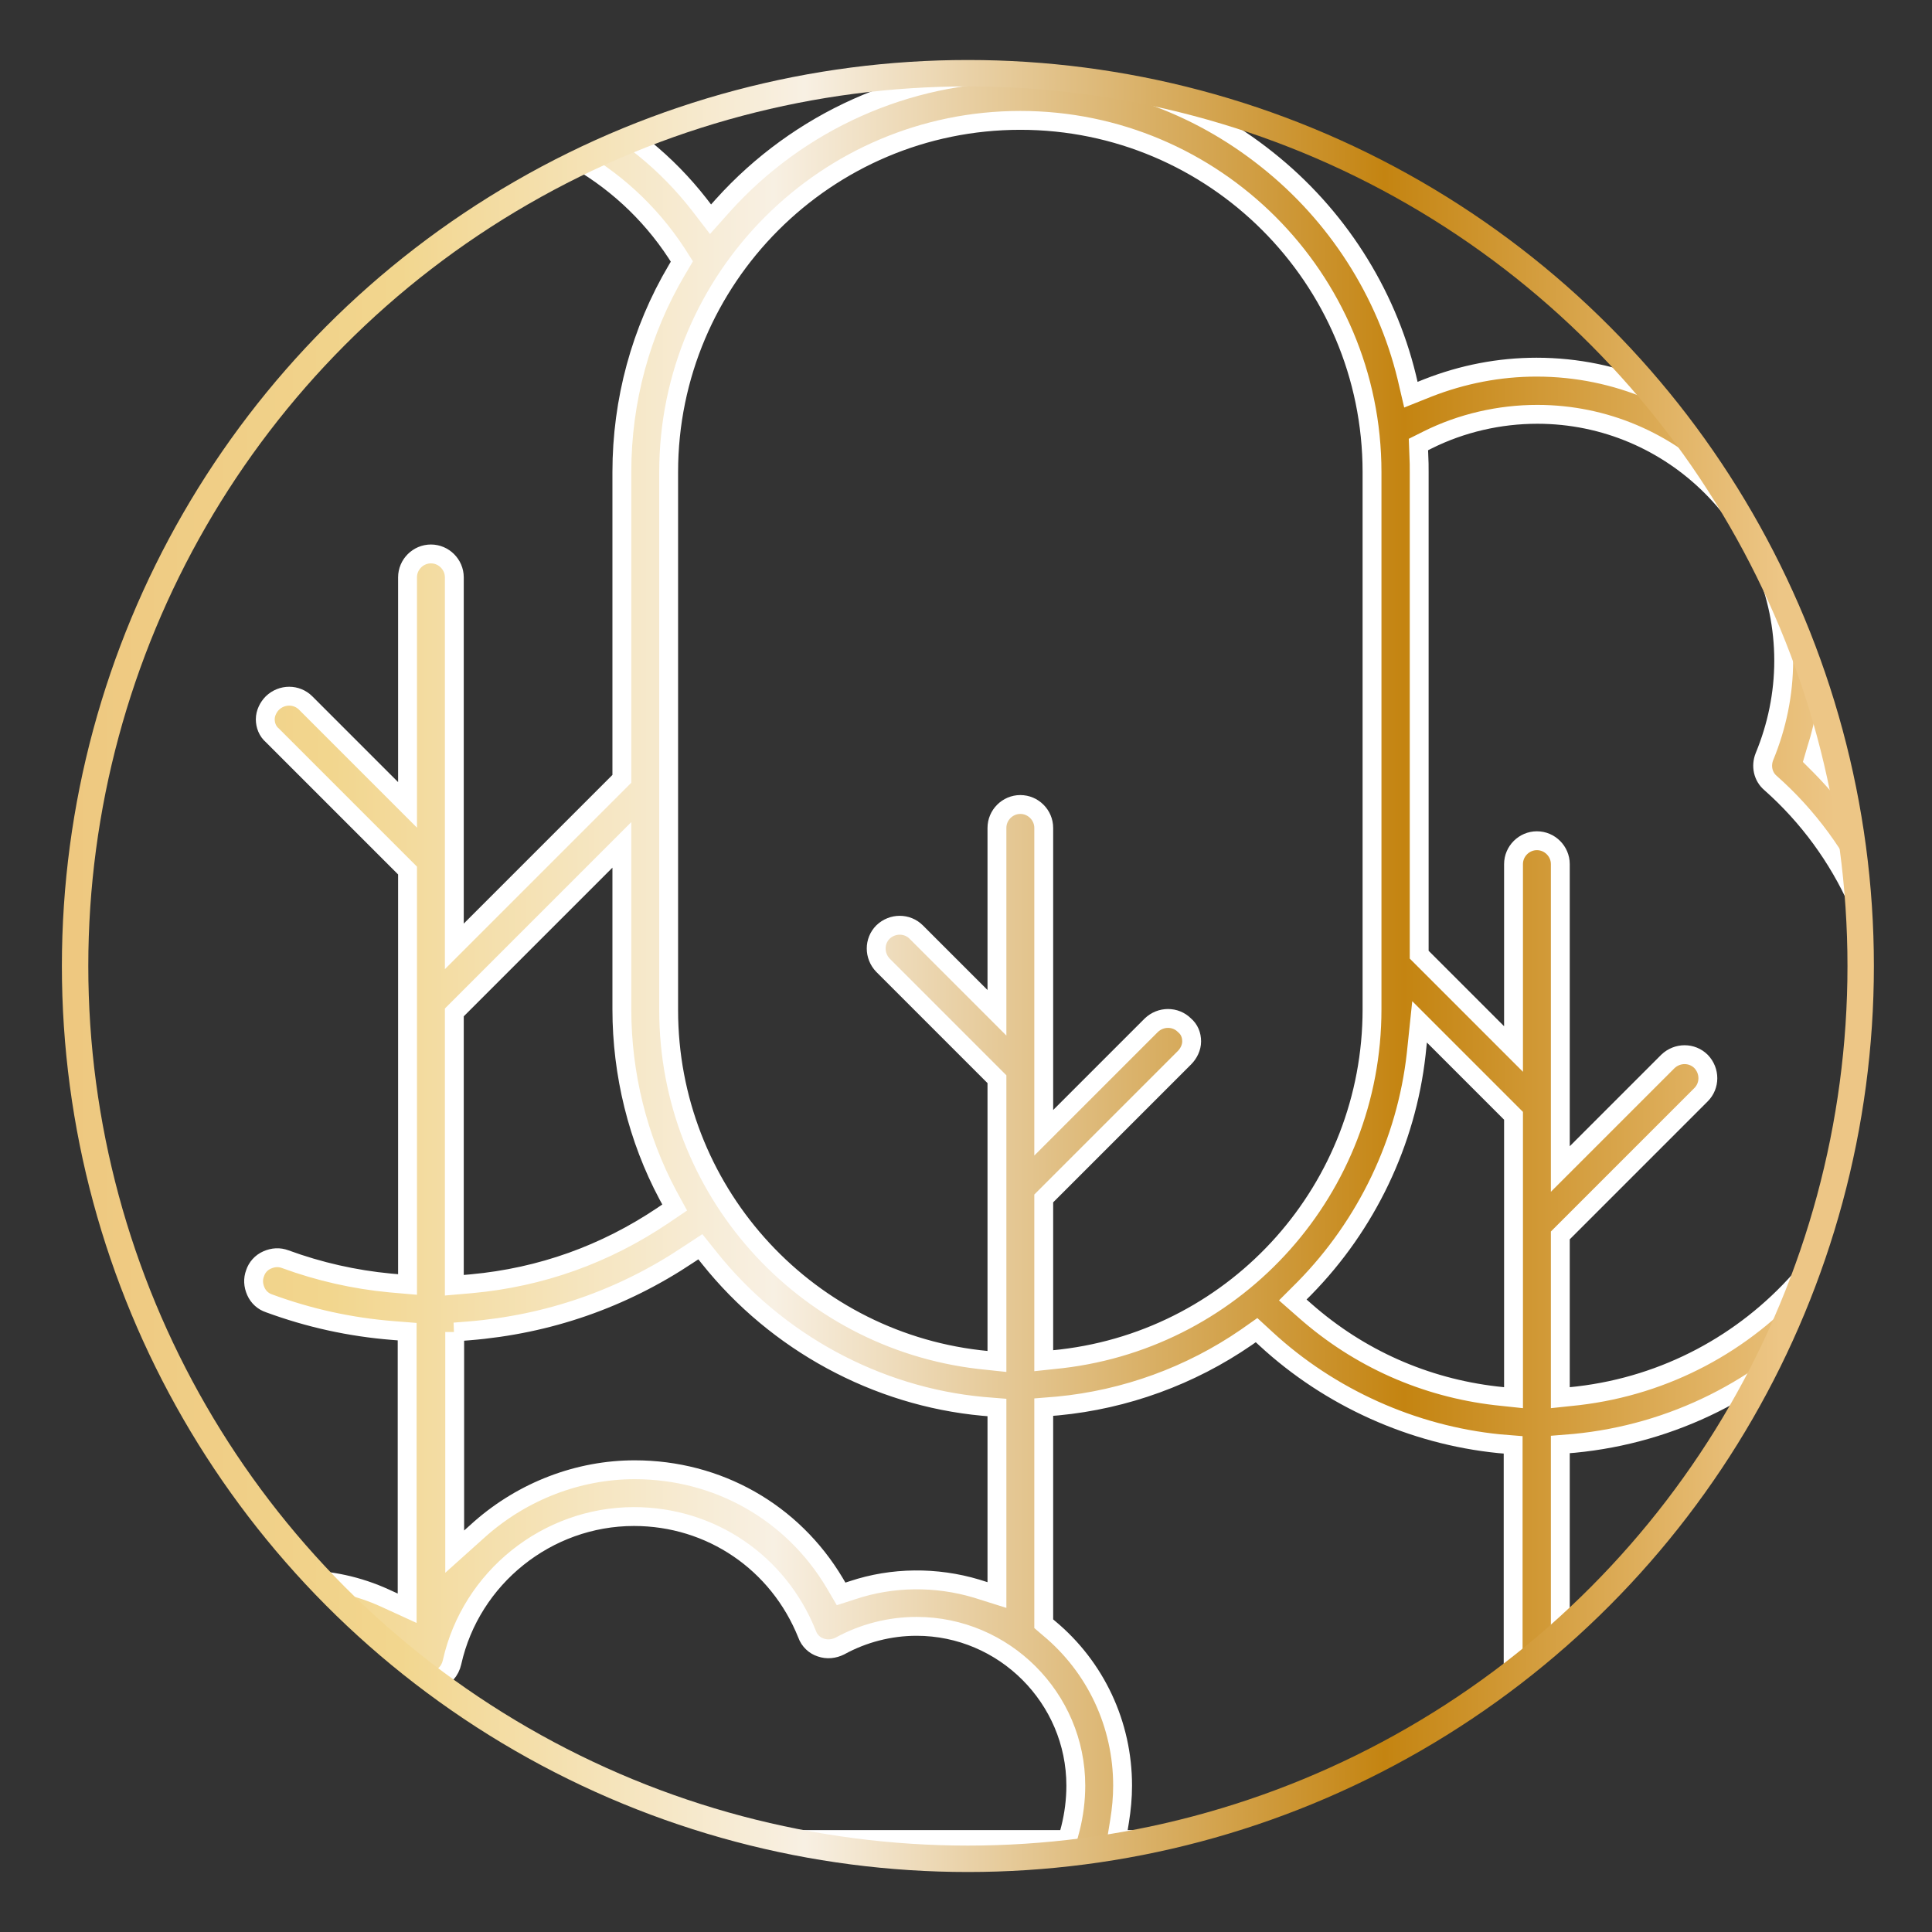
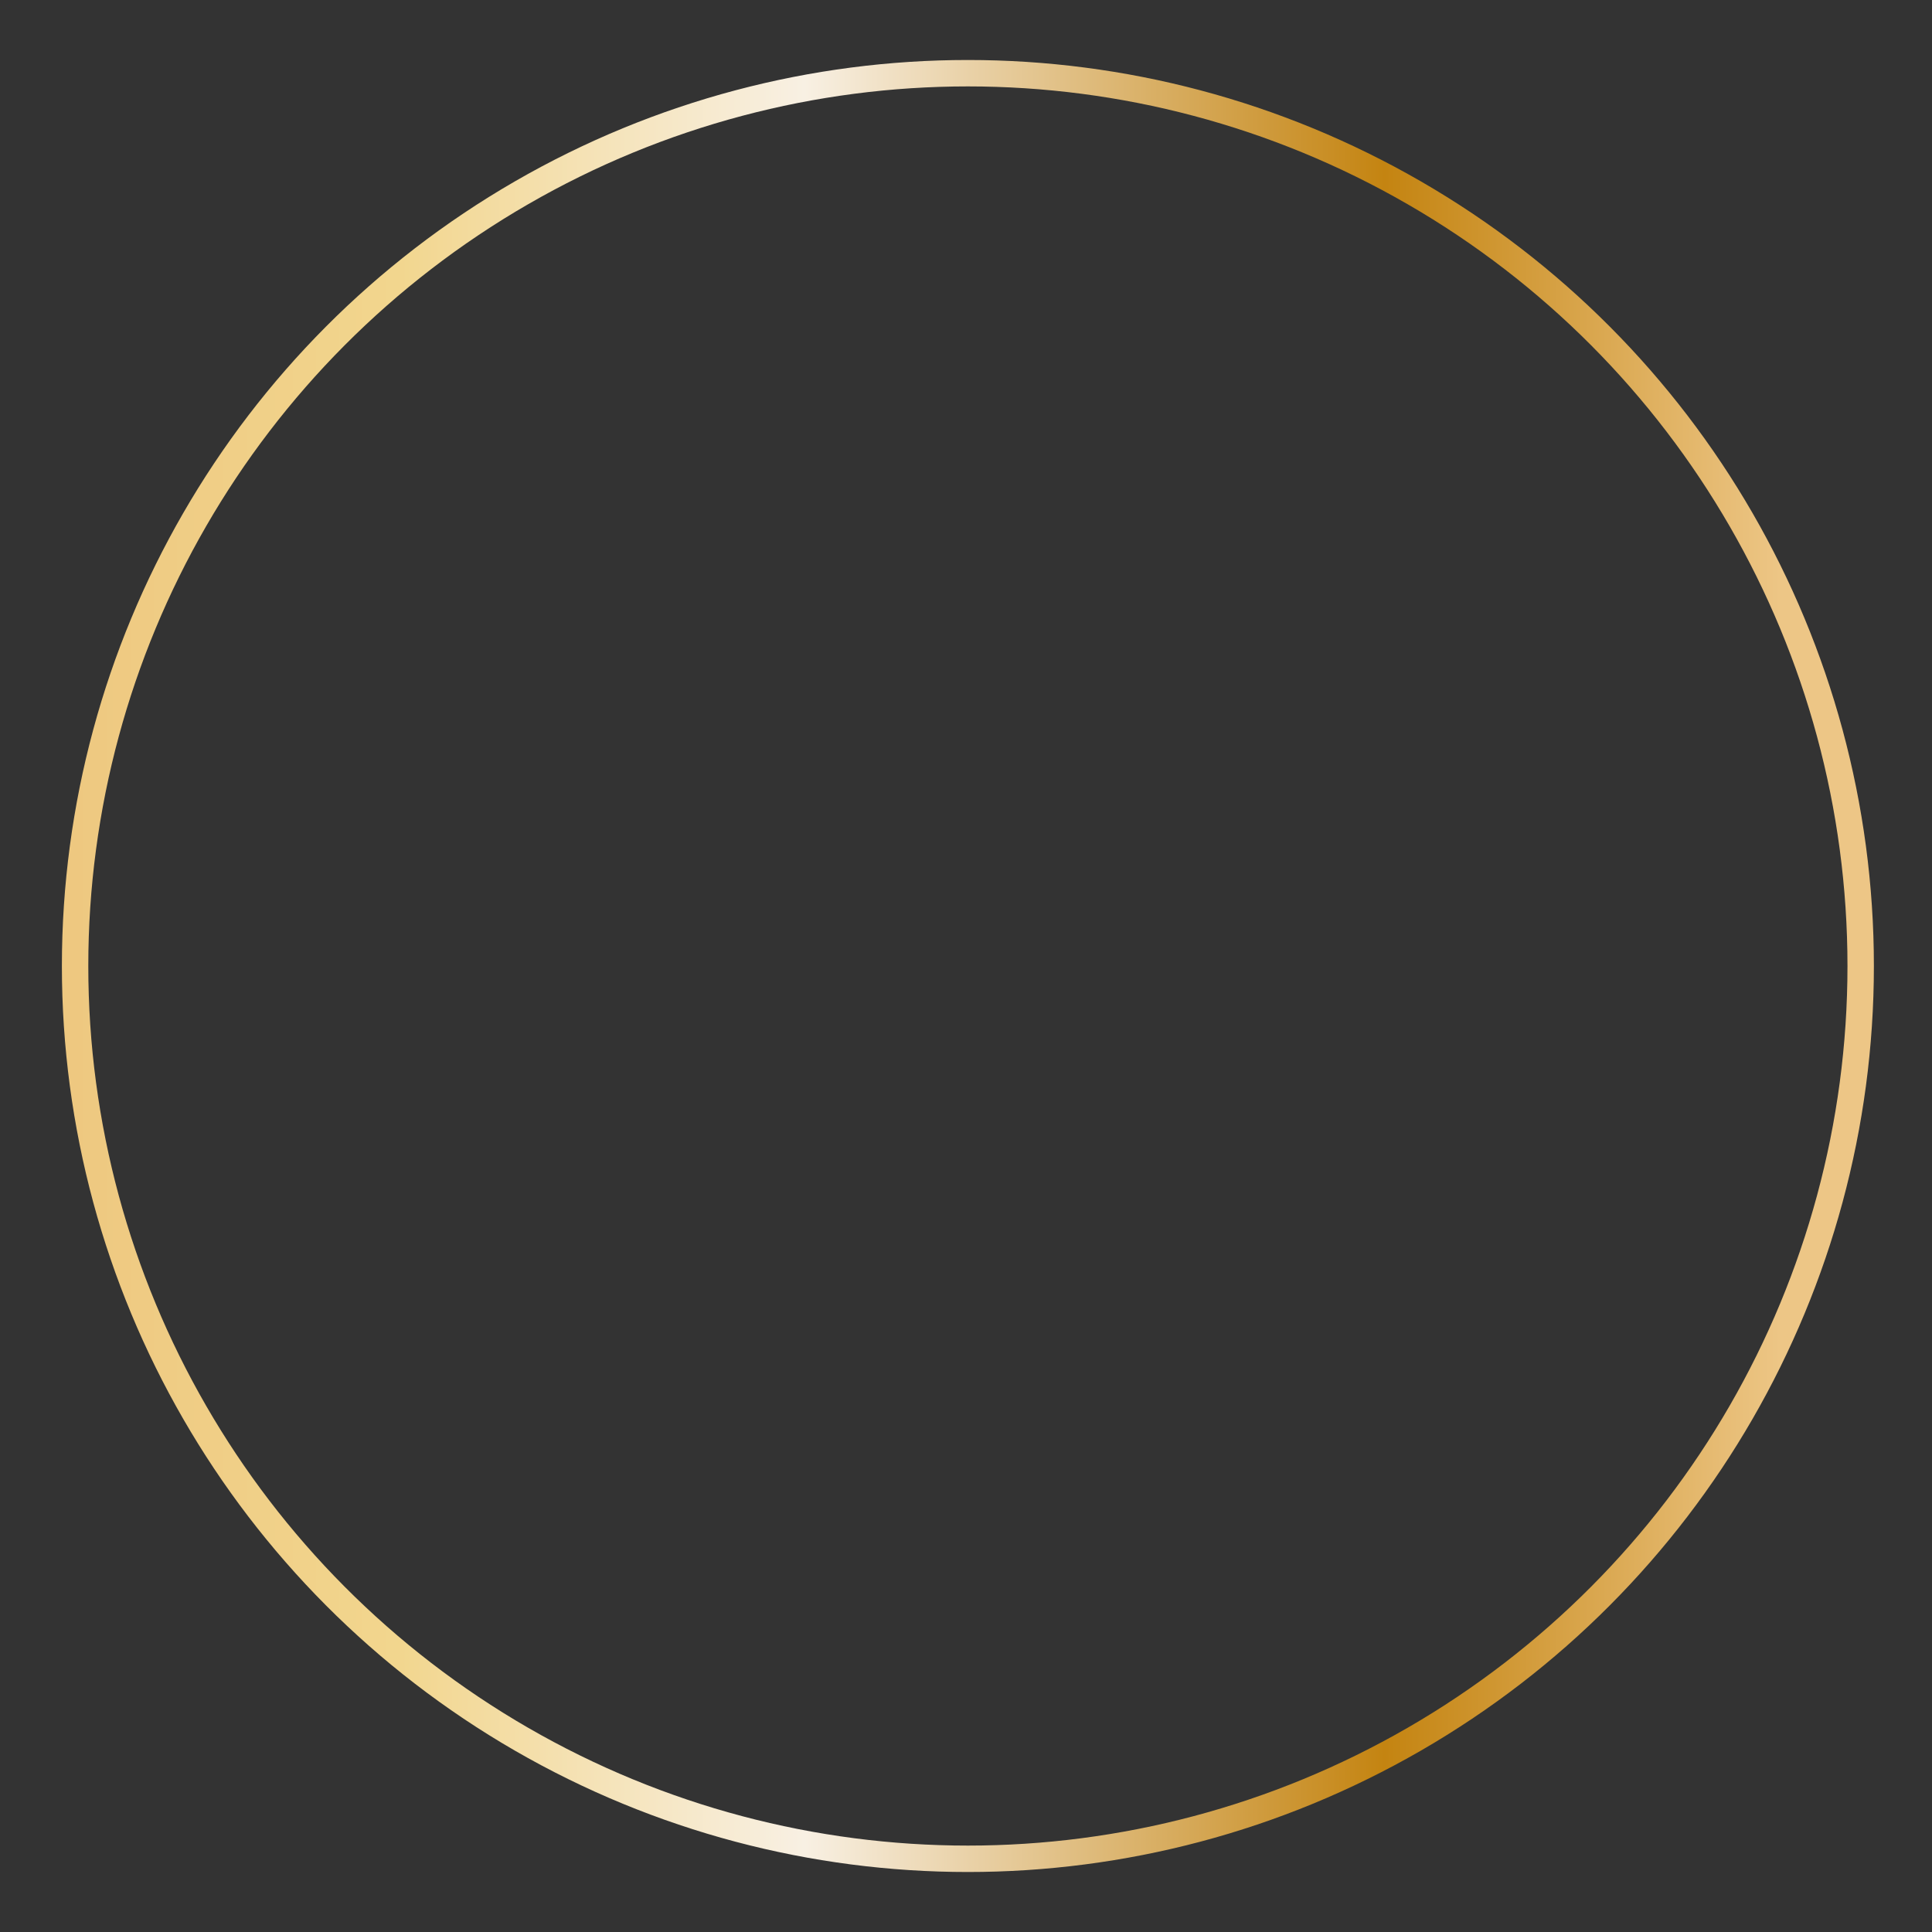
<svg xmlns="http://www.w3.org/2000/svg" xmlns:xlink="http://www.w3.org/1999/xlink" id="Capa_1" x="0px" y="0px" viewBox="0 0 512 512" style="enable-background:new 0 0 512 512;" xml:space="preserve">
  <rect x="0" y="0" width="512" height="512" fill="#333333" stroke="none" />
  <style type="text/css"> .st0{clip-path:url(#SVGID_2_);fill:url(#SVGID_3_);stroke:#FFFFFF;stroke-width:5;stroke-miterlimit:10;} </style>
  <defs>
    <circle id="SVGID_1_" cx="256.5" cy="256" r="236.6" />
  </defs>
  <clipPath id="SVGID_2_">
    <use xlink:href="#SVGID_1_" style="overflow:visible;" />
  </clipPath>
  <linearGradient id="SVGID_3_" gradientUnits="userSpaceOnUse" x1="-9" y1="259.747" x2="512.97" y2="259.747">
    <stop offset="5.618000e-03" style="stop-color:#EEC880" />
    <stop offset="0.185" style="stop-color:#F2D68E" />
    <stop offset="0.41" style="stop-color:#F8F0E3" />
    <stop offset="0.73" style="stop-color:#C48411" />
    <stop offset="0.903" style="stop-color:#E4B86D" />
    <stop offset="0.949" style="stop-color:#EDC686" />
  </linearGradient>
-   <path class="st0" d="M513,277.3c0-27.5-11.2-54.7-30.6-74.3l-1.8-1.8l0.7-2.4c2.5-7.7,3.7-15.6,3.7-23.7c0-42.9-34.9-77.8-77.8-77.8 c-9.9,0-19.6,1.9-28.8,5.5l-4.5,1.8l-1.1-4.7c-5.5-22.6-18.6-43-37-57.6c-18.8-15-41.5-23-65.6-23c-29.9,0-58.5,12.8-78.6,35.1 l-3.3,3.7l-3-3.9c-17.3-22.2-43.3-34.9-71.4-34.9c-49.8,0-90.3,40.5-90.3,90.3c0,9.8,1.6,19.5,4.7,28.6l0.8,2.5l-1.9,1.9 C4.3,165.6-9,197.5-9,230c0,17.2,3.5,33.9,10.4,49.4c1,2.3,3.2,3.7,5.7,3.7c0.8,0,1.7-0.2,2.5-0.5c3.1-1.3,4.6-5.1,3.2-8.2 c-6.2-14-9.3-29-9.3-44.4c0-31.6,13.6-61.8,37.3-82.9c2-1.8,2.6-4.7,1.6-7c-4-9.6-6.1-19.8-6.1-30.3c0-43,35-77.9,77.9-77.9 c26.3,0,50.7,13.2,65.1,35.2l1.4,2.2l-1.3,2.2c-9.6,16.2-14.6,34.7-14.6,53.6v81.3l-44.4,44.4V153c0-3.4-2.8-6.2-6.2-6.2 s-6.2,2.8-6.2,6.2v60.3l-27-27c-2.4-2.4-6.3-2.4-8.8,0c-1.1,1.1-1.9,2.7-1.9,4.3s0.6,3.2,1.9,4.3l35.8,35.8v109.7l-4.6-0.4 c-9.5-0.9-18.8-3-27.8-6.3c-1.6-0.6-3.2-0.5-4.8,0.2c-1.6,0.7-2.7,2-3.2,3.5c-0.6,1.6-0.5,3.2,0.2,4.8c0.7,1.6,2,2.7,3.5,3.2 c10.6,3.9,21.5,6.3,32.8,7.2l3.8,0.3v73.3l-5.9-2.7c-7-3.2-14.7-4.9-22.6-4.9c-30.1,0-54.6,24.4-54.6,54.6c0,8.1,1.8,15.8,5.1,23.1 c1,2.2,3.2,3.6,5.6,3.6h429.2c3.4,0,6.2-2.8,6.2-6.2c0-3.4-2.8-6.2-6.2-6.2h-51.2V382.8l3.7-0.3c26-2.5,50.1-14.5,67.9-33.9 C503.1,329.1,513,303.7,513,277.3z M177.2,125.1c0-51.4,41.8-93.2,93.2-93.2s93.2,41.8,93.2,93.2v142.4c0,47.3-35.4,87.1-82.3,92.6 l-4.7,0.5v-43l37.3-37.3c1.1-1.1,1.9-2.7,1.9-4.3c0-1.7-0.6-3.2-1.9-4.3c-2.4-2.4-6.3-2.4-8.8,0l-28.5,28.5v-80.8 c0-3.4-2.8-6.2-6.2-6.2c-3.4,0-6.2,2.8-6.2,6.2v49l-21.4-21.4c-2.4-2.4-6.3-2.4-8.8,0c-2.4,2.4-2.4,6.3,0,8.8l30.2,30.2v74.8 l-4.7-0.5c-46.9-5.5-82.3-45.3-82.3-92.6L177.2,125.1L177.2,125.1z M120.4,268.3l44.4-44.4v43.6c0,17.1,4.2,34.2,12.2,49.2l1.8,3.3 l-3.1,2.1c-15.3,10.3-32.3,16.4-50.7,18.1l-4.6,0.4V268.3z M120.4,353l3.8-0.3c21.1-1.7,40.7-8.5,58.2-20.2l3.2-2.1l2.4,3 c17.8,22.3,44.3,36.7,72.5,39.3l3.7,0.3v49.7l-5.4-1.7c-10.7-3.2-22.3-3.1-32.8,0.4l-3.1,1l-1.7-2.9c-11.2-18.8-31-30-53-30 c-14.9,0-29.5,5.6-40.9,15.6l-6.8,6.1V353H120.4z M283.7,484.5l-0.8,3H39.6l-0.8-3c-1-3.6-1.6-7.4-1.6-11.2 c0-23.2,19-42.2,42.2-42.2c11.4,0,22.1,4.5,30,12.5c1.6,1.7,3.9,2.3,6.1,1.6c2.2-0.6,3.8-2.4,4.3-4.7c5-22.4,25.2-38.6,48.2-38.6 c20.4,0,38.3,12.2,45.9,31.2c0.6,1.7,2,3,3.6,3.5c1.7,0.6,3.5,0.4,5.1-0.4c6.2-3.4,13.2-5.2,20.3-5.2c23.2,0,42.2,19,42.2,42.2 C285.1,477.1,284.6,480.9,283.7,484.5z M401.1,487.5H295.9l0.8-4.9c0.5-3.1,0.8-6.2,0.8-9.4c0-16.2-7.1-31.4-19.5-41.7l-1.4-1.2 v-57.4l3.7-0.3c17.9-1.7,35.2-8,50-18.2l2.7-1.9l2.5,2.3c16.9,15.6,38.9,25.5,61.8,27.8l3.7,0.3V487.5z M401.1,370.4l-4.7-0.5 c-18.8-2.2-36.2-9.9-50.5-22.5l-3.3-2.9l3.1-3.1c16.5-16.8,27-38.8,29.6-62l0.9-8.6l24.9,24.9V370.4z M418.2,369.9l-4.7,0.5v-43 l37.3-37.3c2.4-2.4,2.4-6.3,0-8.8c-2.4-2.4-6.3-2.4-8.8,0l-28.5,28.5V229c0-3.4-2.8-6.2-6.2-6.2c-3.4,0-6.2,2.8-6.2,6.2v49 L376.1,253V125.1c0-1.4,0-2.9-0.1-4.6l-0.1-2.7l2.4-1.2c9-4.5,19.1-6.8,29.1-6.8c36,0,65.3,29.3,65.3,65.3c0,8.8-1.8,17.4-5.1,25.4 c-1,2.5-0.4,5.3,1.6,7c20,17.7,31.4,43.2,31.4,69.8C500.5,324.6,465.1,364.4,418.2,369.9z" />
  <linearGradient id="SVGID_4_" gradientUnits="userSpaceOnUse" x1="16.424" y1="256" x2="496.577" y2="256">
    <stop offset="5.618000e-03" style="stop-color:#EEC880" />
    <stop offset="0.185" style="stop-color:#F2D68E" />
    <stop offset="0.41" style="stop-color:#F8F0E3" />
    <stop offset="0.73" style="stop-color:#C48411" />
    <stop offset="0.903" style="stop-color:#E4B86D" />
    <stop offset="0.949" style="stop-color:#EDC686" />
  </linearGradient>
  <use xlink:href="#SVGID_1_" style="overflow:visible;fill:none;stroke:url(#SVGID_4_);stroke-width:7;stroke-miterlimit:10;" />
</svg>